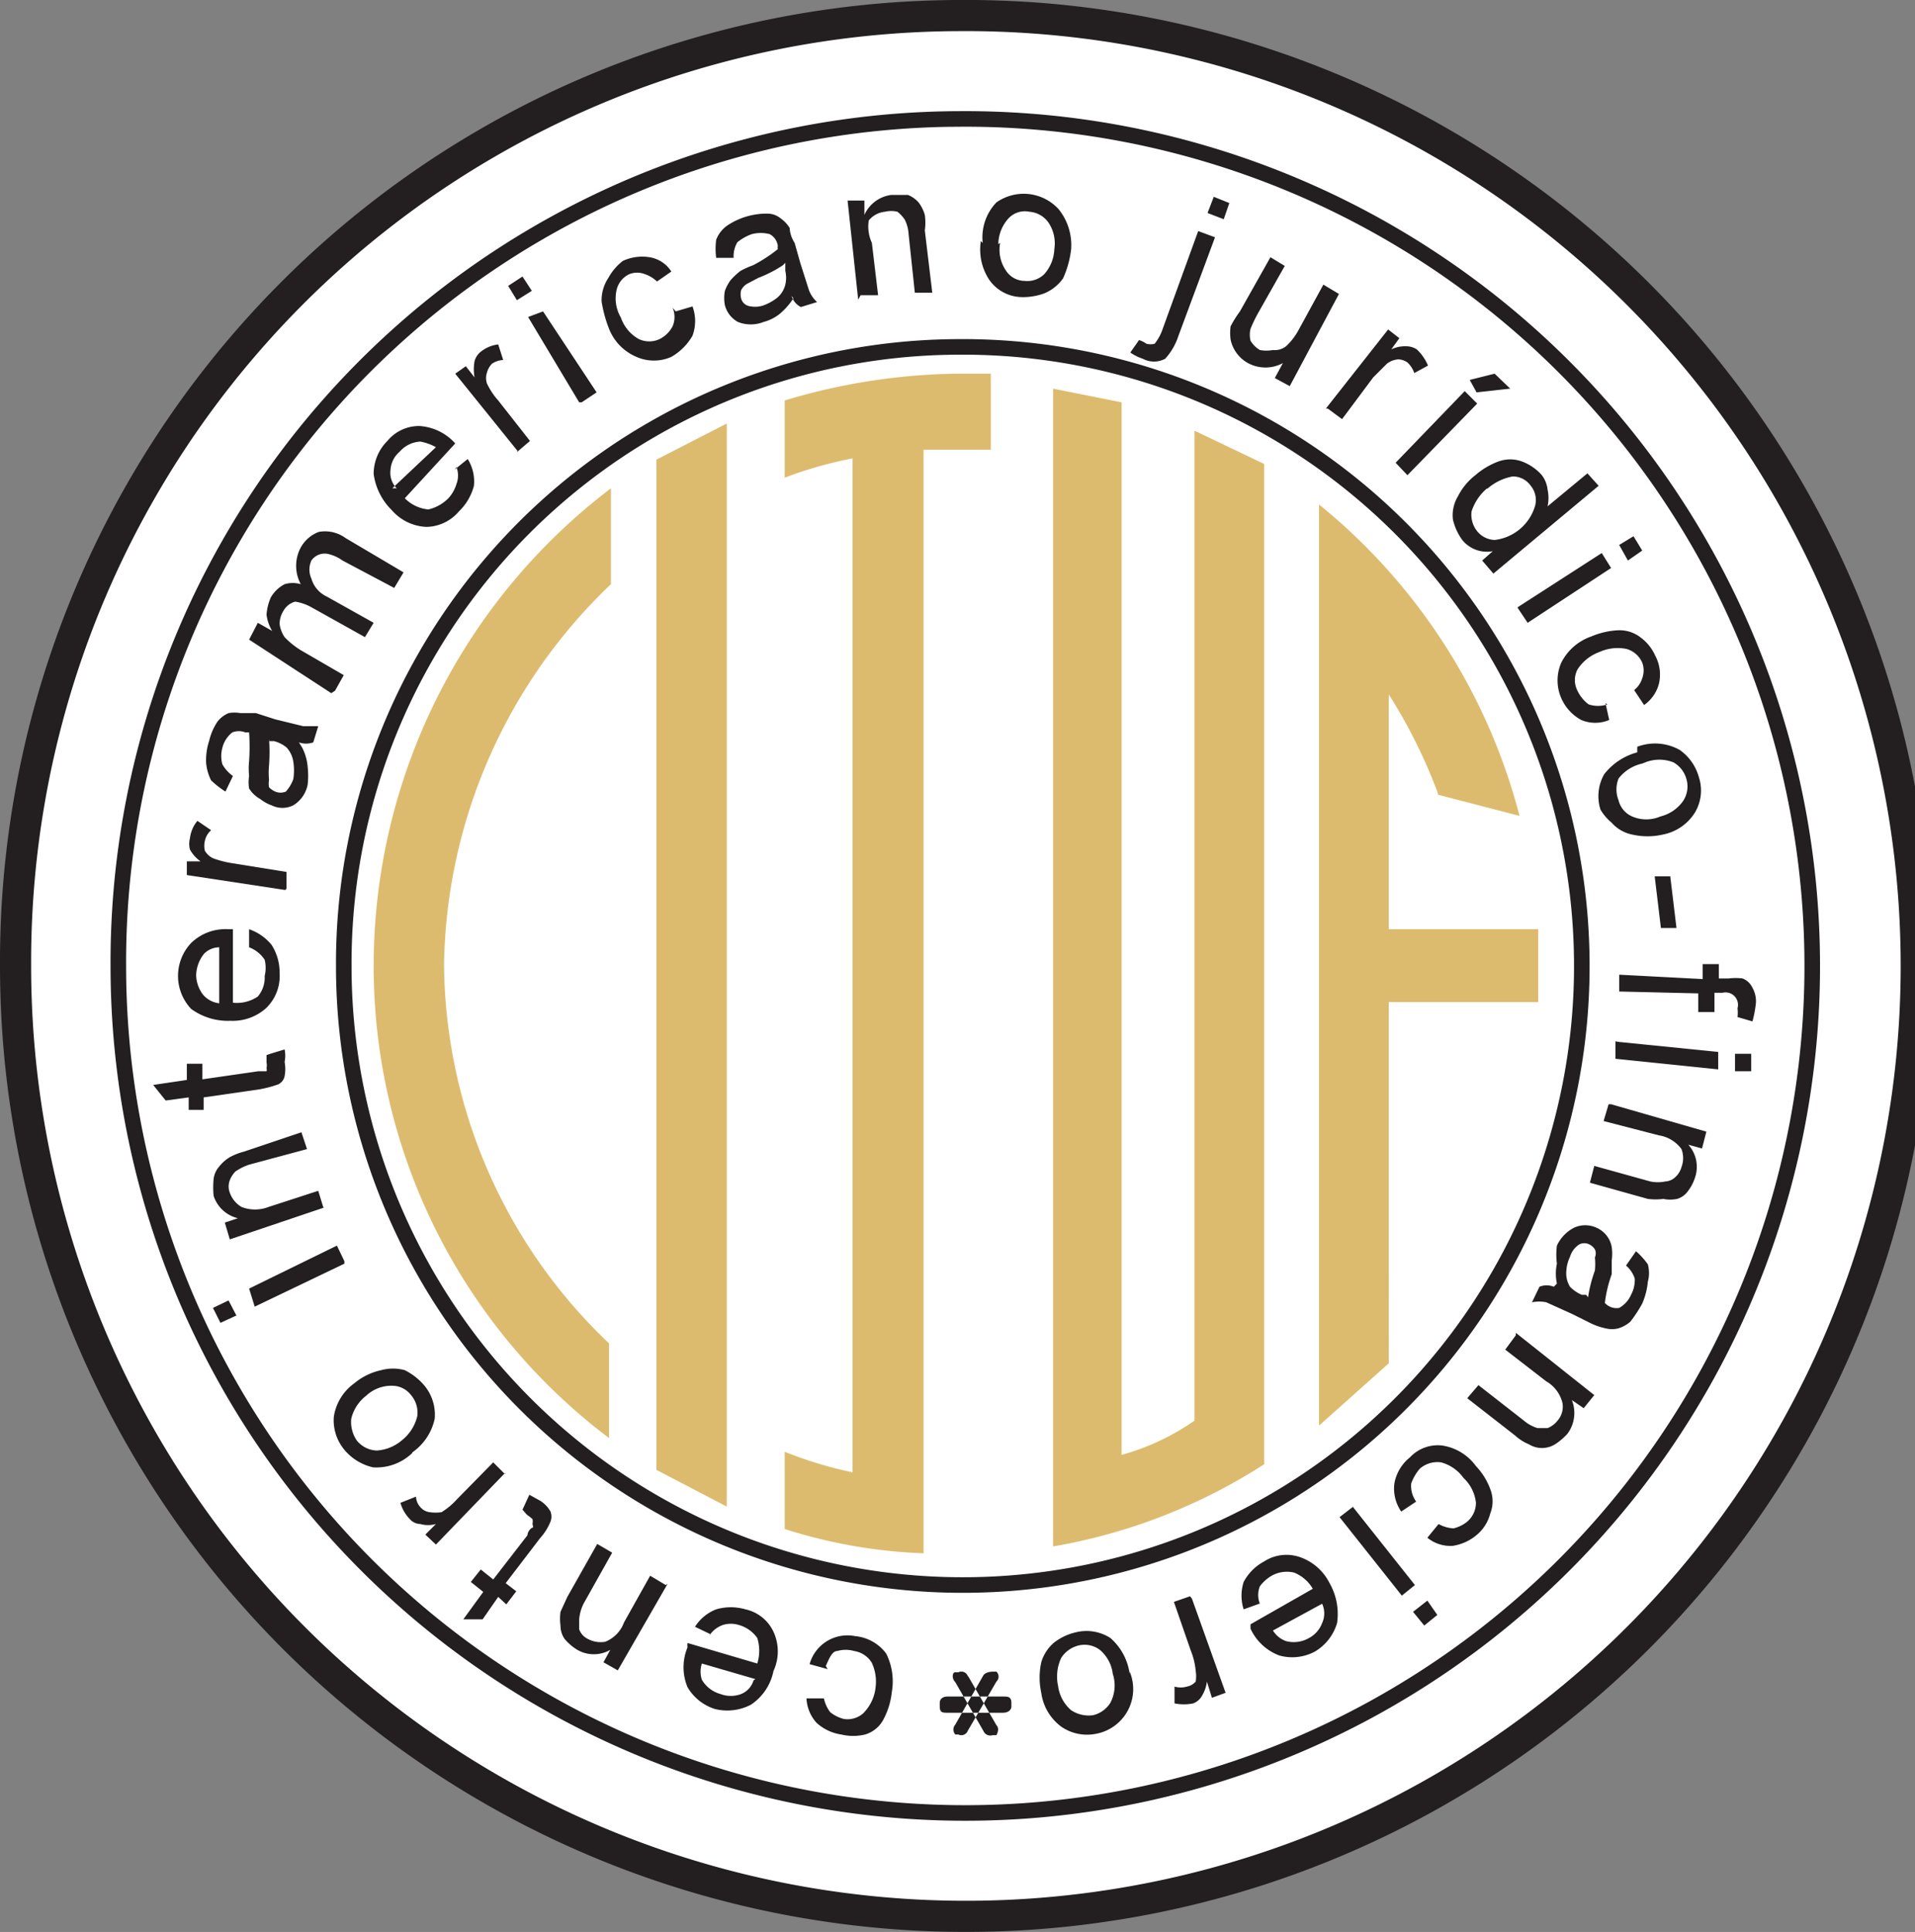
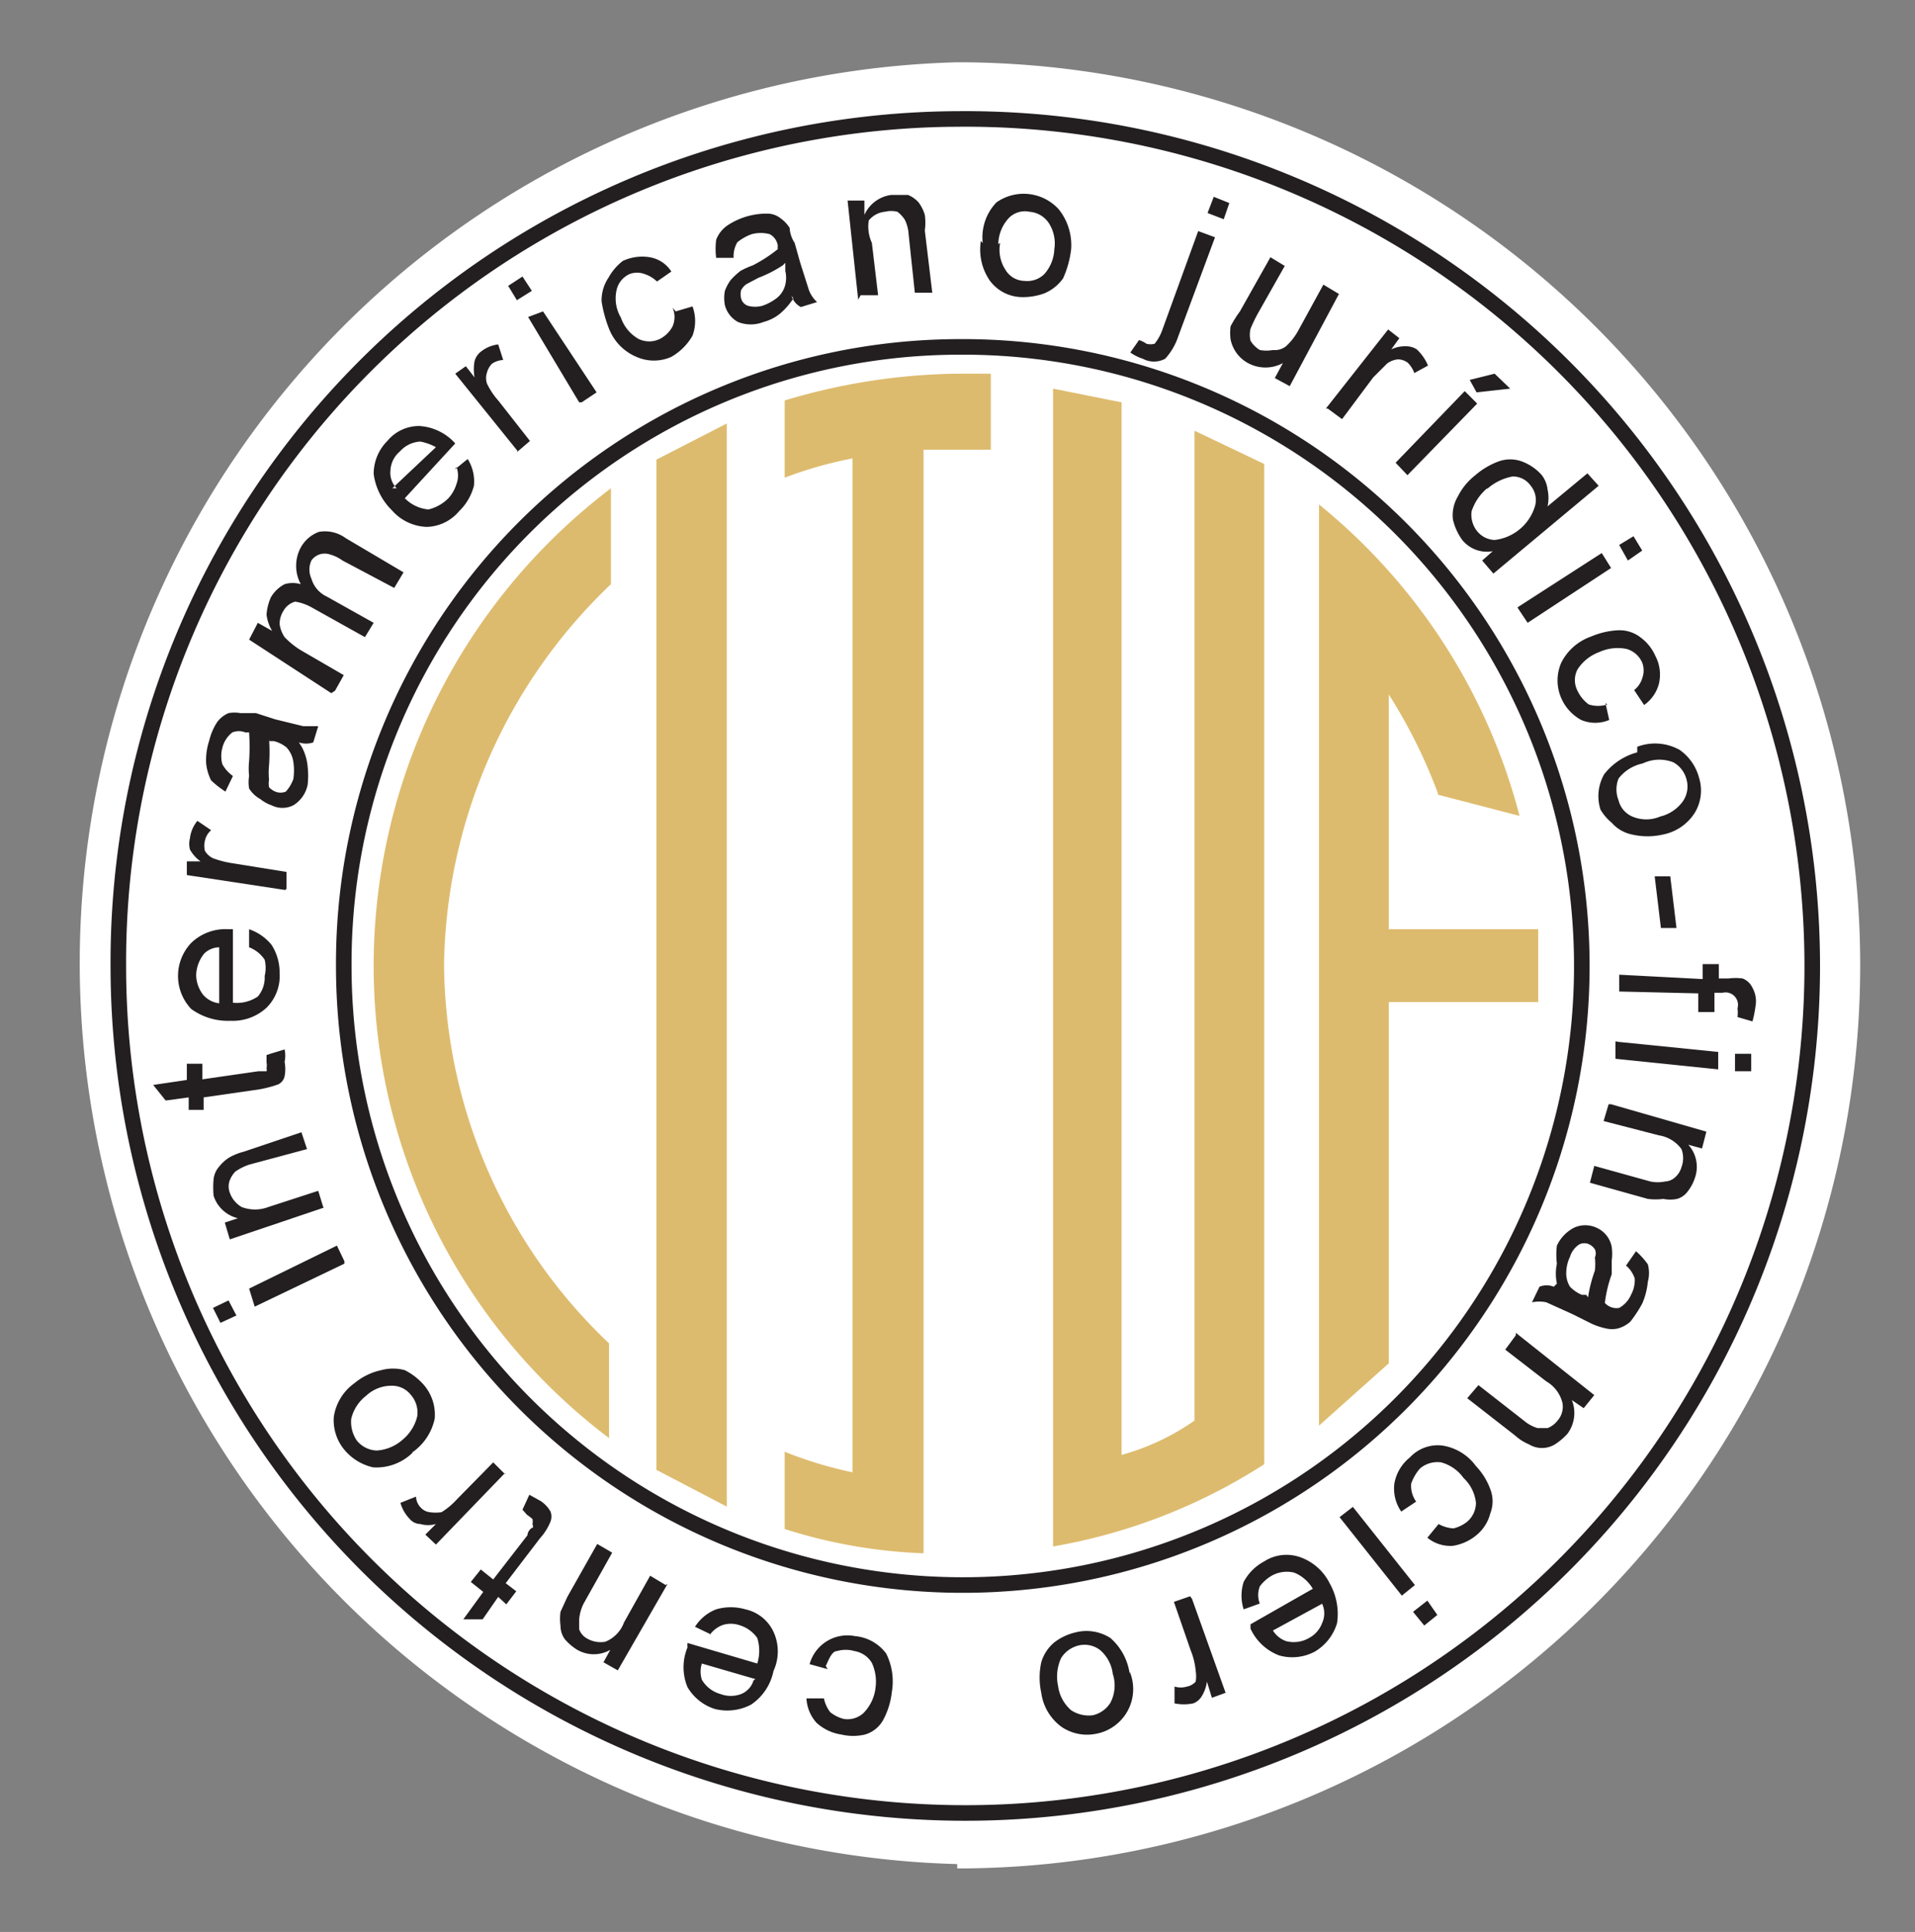
<svg xmlns="http://www.w3.org/2000/svg" id="Capa_1" data-name="Capa 1" width="30.75" height="31.02" viewBox="0 0 30.75 31.02">
  <rect x="0" y="0" width="30.75" height="31.02" fill="#808080" stroke="none" />
  <defs>
    <style>.cls-1,.cls-2{fill:#fff;}.cls-1,.cls-4{stroke:#231f20;stroke-miterlimit:22.93;}.cls-1{stroke-width:0.5px;}.cls-1,.cls-2,.cls-3,.cls-4,.cls-5{fill-rule:evenodd;}.cls-3{fill:#231f20;}.cls-4{fill:none;stroke-width:0.25px;}.cls-5{fill:#ddbb6e;}</style>
  </defs>
  <title>logo</title>
-   <path class="cls-1" d="M15.37.25A15.26,15.26,0,1,1,.25,15.51,15.19,15.19,0,0,1,15.37.25Z" />
+   <path class="cls-1" d="M15.37.25Z" />
  <path class="cls-2" d="M15.37,30A14.47,14.47,0,0,0,15.37,1a14.47,14.47,0,0,0,0,28.93Z" />
  <path class="cls-3" d="M13.29,26.8,13,26.72a.63.63,0,0,1,.73-.45.7.7,0,0,1,.5.28,1,1,0,0,1,.09.62,1.21,1.21,0,0,1-.13.43.49.49,0,0,1-.3.25.82.82,0,0,1-.38,0,.75.75,0,0,1-.4-.19.63.63,0,0,1-.16-.39h.28a.55.55,0,0,0,.1.22.57.57,0,0,0,.22.11.38.38,0,0,0,.31-.09.69.69,0,0,0,.2-.42A.72.72,0,0,0,14,26.7a.4.4,0,0,0-.28-.19.5.5,0,0,0-.28,0c-.08,0-.13.13-.18.24Zm-1.88-.56-.25-.12a.7.7,0,0,1,.34-.28.84.84,0,0,1,.47,0,.65.65,0,0,1,.45.36.75.75,0,0,1,0,.63.85.85,0,0,1-.36.54.82.82,0,0,1-.58.07.78.78,0,0,1-.44-.35.83.83,0,0,1,0-.64.21.21,0,0,1,0-.07l1.12.33a.69.69,0,0,0,0-.41.54.54,0,0,0-.3-.21.43.43,0,0,0-.25,0,.44.44,0,0,0-.22.17Zm.72.72-.86-.25a.42.42,0,0,0,0,.26.5.5,0,0,0,.3.23.47.47,0,0,0,.33,0,.34.34,0,0,0,.2-.22Zm-1.41-1.53-.8,1.39-.23-.13.11-.2a.53.53,0,0,1-.53,0,.85.85,0,0,1-.2-.17A.37.37,0,0,1,9,26.1a.83.83,0,0,1,0-.22l.11-.24.48-.85.24.14-.46.82A.7.7,0,0,0,9.3,26c0,.06,0,.13,0,.16a.27.27,0,0,0,.13.15.43.43,0,0,0,.29.05.53.53,0,0,0,.3-.31l.42-.75.25.15ZM8.39,24.24,8.5,24l.18.1a.49.49,0,0,1,.16.17.23.23,0,0,1,0,.16.91.91,0,0,1-.17.27l-.55.72.17.13-.16.21L8,25.64,7.75,26l-.31,0,.32-.44-.2-.16.16-.2.2.16.55-.71c0-.06.06-.12.08-.12s0-.06,0-.06a.18.18,0,0,0,0-.08,1,1,0,0,0-.09-.07Zm-.28-.57-.19-.19-.58.59a1.16,1.16,0,0,1-.25.21.65.65,0,0,1-.19,0,.23.23,0,0,1-.14-.07.27.27,0,0,1-.08-.18l-.25.1a.61.61,0,0,0,.15.26.23.23,0,0,0,.17.08.46.46,0,0,0,.25,0l-.17.17.17.16,1.11-1.15Zm-1.49-.34a.83.83,0,0,1-.63.23.84.84,0,0,1-.45-.27.74.74,0,0,1-.18-.54.81.81,0,0,1,.33-.54A1,1,0,0,1,6.12,22a.71.71,0,0,1,.38,0,1,1,0,0,1,.3.23.73.73,0,0,1,.18.55.88.88,0,0,1-.36.54Zm-.16-.21a.7.7,0,0,0,.24-.38.43.43,0,0,0-.1-.34.38.38,0,0,0-.3-.15.59.59,0,0,0-.42.16.66.66,0,0,0-.24.37.53.53,0,0,0,.09.35.43.43,0,0,0,.32.16.69.69,0,0,0,.41-.17Zm-2.66-2-.26.12L3.42,21l.25-.12.13.25Zm1.73-.83-1.44.69L4,20.69,5.41,20l.12.25Zm-.33-.9-1.51.51-.08-.27.21-.07a.54.54,0,0,1-.39-.36,1.47,1.47,0,0,1,0-.27.37.37,0,0,1,.09-.2.63.63,0,0,1,.17-.15,1,1,0,0,1,.23-.09l.92-.31.09.27L4,18.7a.89.89,0,0,0-.22.11.42.42,0,0,0-.09.14.28.28,0,0,0,0,.2.43.43,0,0,0,.19.23.6.6,0,0,0,.43,0l.8-.26.08.26Zm-.86-2.47.23-.07a.49.49,0,0,1,0,.2.62.62,0,0,1,0,.23.19.19,0,0,1-.1.13,1.88,1.88,0,0,1-.3.08l-.9.13,0,.2-.24,0,0-.2-.37.05-.2-.25L3,17.34l0-.26.25,0,0,.25.9-.13.13,0a.09.09,0,0,0,0-.05.22.22,0,0,0,0-.09s0-.07,0-.12ZM4,15.19l0-.27a.8.8,0,0,1,.36.25.82.82,0,0,1,.13.45.72.72,0,0,1-.21.56.8.8,0,0,1-.58.21,1,1,0,0,1-.63-.19.77.77,0,0,1,0-1.06.79.79,0,0,1,.6-.22h.07l0,1.18A.6.6,0,0,0,4.14,16a.47.47,0,0,0,.11-.33.55.55,0,0,0,0-.26A.52.52,0,0,0,4,15.21v0Zm-.48.92v-.9a.35.35,0,0,0-.24.1.57.57,0,0,0-.13.35.53.53,0,0,0,.11.31.4.4,0,0,0,.27.14Zm1.06-1.82L3,14.05l0-.22.22,0a.57.57,0,0,1-.17-.19.36.36,0,0,1,0-.18.53.53,0,0,1,.12-.28l.22.15a.31.31,0,0,0-.1.17.34.34,0,0,0,0,.16.3.3,0,0,0,.13.12,1.57,1.57,0,0,0,.31.08L4.6,14l0,.27ZM4.85,12a.82.82,0,0,1,.09.31,1.29,1.29,0,0,1,0,.29.5.5,0,0,1-.23.33.39.39,0,0,1-.35,0,.61.61,0,0,1-.18-.1A.49.49,0,0,1,4,12.66a.6.6,0,0,1,0-.2,1.15,1.15,0,0,1,0-.24,3.38,3.38,0,0,0,0-.46l-.06,0a.28.28,0,0,0-.21,0,.45.45,0,0,0-.16.25.5.5,0,0,0,0,.26.58.58,0,0,0,.17.19l-.12.25a1.54,1.54,0,0,1-.23-.18.77.77,0,0,1-.08-.28,1,1,0,0,1,.05-.36.93.93,0,0,1,.13-.3.44.44,0,0,1,.18-.14.54.54,0,0,1,.19,0l.25,0,.31.1.45.11h.24l-.08.26a.35.35,0,0,1-.23,0Zm-.53-.14a2.93,2.93,0,0,1,0,.43,1.22,1.22,0,0,0,0,.23.34.34,0,0,0,0,.12.3.3,0,0,0,.1.07.22.22,0,0,0,.17,0,.62.62,0,0,0,.12-.2.92.92,0,0,0,0-.28A.43.43,0,0,0,4.6,12a.53.53,0,0,0-.2-.1l-.08,0Zm1-.73L4,10.27,4.14,10l.23.13a.67.67,0,0,1-.09-.26.82.82,0,0,1,.07-.28.55.55,0,0,1,.22-.21.45.45,0,0,1,.26,0,.62.62,0,0,1,0-.59.55.55,0,0,1,.29-.25.56.56,0,0,1,.43.1l.93.55-.15.25L5.5,9a.63.63,0,0,0-.21-.1A.26.26,0,0,0,5,9a.35.35,0,0,0,0,.29.46.46,0,0,0,.25.29L6,10l-.14.23L5,9.75a.8.8,0,0,0-.26-.09.31.31,0,0,0-.19.15.39.39,0,0,0-.06.21.49.49,0,0,0,.08.21,1.29,1.29,0,0,0,.26.21l.69.4-.14.25ZM7.3,7.54l.21-.17a.68.68,0,0,1,.1.43.87.87,0,0,1-.24.41.7.7,0,0,1-.52.25.78.78,0,0,1-.56-.27A1,1,0,0,1,6,7.61a.75.75,0,0,1,.22-.53.66.66,0,0,1,.51-.24.84.84,0,0,1,.58.28s0,0,0,0L6.5,8a.61.61,0,0,0,.38.18A.67.67,0,0,0,7.2,8a.59.59,0,0,0,.13-.23.38.38,0,0,0,0-.27Zm-1,.3L7,7.18a.85.85,0,0,0-.25-.09.47.47,0,0,0-.33.16.42.42,0,0,0-.15.3.35.35,0,0,0,.1.29Zm2-.58.21-.18L8,6.43a1.16,1.16,0,0,1-.18-.27.28.28,0,0,1,0-.18.32.32,0,0,1,.08-.14.35.35,0,0,1,.18-.06L8,5.53a.55.55,0,0,0-.27.11.29.29,0,0,0-.11.16.73.73,0,0,0,0,.26l-.14-.18L7.31,6l1,1.24Zm0-2.44-.14-.23.23-.15.15.23-.24.15Zm1,1.64L8.48,5.09,8.72,5,9.58,6.3l-.24.16ZM10.85,5l.27-.08a.68.68,0,0,1,0,.47.92.92,0,0,1-.34.34.69.69,0,0,1-.56,0,.81.81,0,0,1-.44-.45,2.08,2.08,0,0,1-.12-.44.65.65,0,0,1,.11-.38A.88.88,0,0,1,10,4.19a.74.74,0,0,1,.43-.06.51.51,0,0,1,.35.23l-.23.16a.53.53,0,0,0-.2-.12.34.34,0,0,0-.24,0,.37.37,0,0,0-.21.26.61.61,0,0,0,.07.44.63.63,0,0,0,.28.34.39.39,0,0,0,.35,0,.48.48,0,0,0,.2-.2.38.38,0,0,0,0-.3Zm1.89-.21a1.12,1.12,0,0,1-.22.25.71.71,0,0,1-.26.13.56.56,0,0,1-.41,0,.43.43,0,0,1-.21-.27.6.6,0,0,1,0-.23.7.7,0,0,1,.09-.17,1.14,1.14,0,0,1,.16-.15,1.37,1.37,0,0,1,.2-.09A2.36,2.36,0,0,0,12.49,4a.13.13,0,0,1,0-.05.25.25,0,0,0-.13-.19.56.56,0,0,0-.29,0,.78.78,0,0,0-.23.13.44.44,0,0,0-.06.25l-.28,0a1.12,1.12,0,0,1,0-.29.49.49,0,0,1,.18-.23,1.14,1.14,0,0,1,.65-.19.34.34,0,0,1,.21.08.51.51,0,0,1,.14.15s0,.12.08.24l.09.32.14.44a.5.5,0,0,0,.13.19l-.26.08a.3.3,0,0,1-.15-.18Zm-.17-.53a2,2,0,0,1-.39.2l-.19.1a.27.27,0,0,0-.09.1.28.28,0,0,0,0,.13.17.17,0,0,0,.11.12.44.44,0,0,0,.23,0,.78.78,0,0,0,.24-.13.39.39,0,0,0,.13-.21.48.48,0,0,0,0-.22V4.22Zm1.21.55-.17-1.59.27,0,0,.23a.55.55,0,0,1,.43-.32l.27,0a.46.46,0,0,1,.17.12.62.62,0,0,1,.1.2.89.89,0,0,1,0,.25l.12,1-.28,0-.1-.94a.6.6,0,0,0-.06-.23.51.51,0,0,0-.12-.13.42.42,0,0,0-.2,0,.38.38,0,0,0-.26.14A.63.63,0,0,0,14,3.9l.1.84-.28,0Zm2-.91A.81.81,0,0,1,16,3.25a.76.76,0,0,1,1,.11A.92.92,0,0,1,17.2,4a1.57,1.57,0,0,1-.13.47.7.7,0,0,1-.3.24,1,1,0,0,1-.38.06.65.65,0,0,1-.5-.27.88.88,0,0,1-.14-.63Zm.28,0a.59.59,0,0,0,.09.44.36.36,0,0,0,.3.17.39.39,0,0,0,.32-.11A.64.64,0,0,0,16.93,4a.6.6,0,0,0-.09-.42.41.41,0,0,0-.31-.18.36.36,0,0,0-.33.1.63.63,0,0,0-.17.42Zm3.33-.48.1-.26.25.1-.09.26-.26-.1ZM18.15,5.66l.14-.2a.44.44,0,0,1,.12.06.28.28,0,0,0,.13,0,.77.77,0,0,0,.13-.24l.57-1.57.27.1L18.92,5.4a1,1,0,0,1-.21.36.38.38,0,0,1-.36,0,.75.75,0,0,1-.2-.1Zm2.32.41.13-.24a.59.59,0,0,1-.56,0,.56.56,0,0,1-.28-.38.82.82,0,0,1,0-.21A1.81,1.81,0,0,1,19.91,5l.49-.87.23.14-.43.76a2.3,2.3,0,0,0-.12.25.41.41,0,0,0,0,.19.43.43,0,0,0,.15.15.58.58,0,0,0,.21,0,.29.29,0,0,0,.21-.06,1,1,0,0,0,.19-.24l.41-.75.25.15L20.71,6.2l-.24-.13Zm.85.49.23.17.5-.67.22-.22a.34.34,0,0,1,.18-.07.27.27,0,0,1,.15.05.42.42,0,0,1,.11.17l.22-.12a.75.75,0,0,0-.18-.26.31.31,0,0,0-.17-.05.51.51,0,0,0-.24.05l.13-.18-.18-.14-1,1.27Zm1.09.87,1.11-1.15.2.2L22.6,7.63l-.19-.2ZM23.6,6.1,24,6l.25.24-.54.06L23.6,6.1ZM23.8,9l.18.21,1.69-1.41-.18-.2-.64.53a.63.63,0,0,0,0-.27.46.46,0,0,0-.1-.24.81.81,0,0,0-.31-.21.55.55,0,0,0-.38,0,1.2,1.2,0,0,0-.37.22,1,1,0,0,0-.28.34.59.59,0,0,0-.08.37.91.91,0,0,0,.15.33.51.51,0,0,0,.49.18L23.8,9Zm.08-1.16a.81.81,0,0,0-.25.37.42.42,0,0,0,.09.32.38.38,0,0,0,.28.14.77.77,0,0,0,.65-.55.36.36,0,0,0-.07-.32.35.35,0,0,0-.29-.15.85.85,0,0,0-.41.2ZM26,8.75l.23-.14.14.23L26.14,9,26,8.75Zm-1.63,1,1.35-.87.15.24L24.53,10l-.16-.24Zm1.41,1.54.06.27a.58.58,0,0,1-.45,0,.73.73,0,0,1-.32-.35.71.71,0,0,1,0-.57.85.85,0,0,1,.48-.42,1.26,1.26,0,0,1,.43-.1.55.55,0,0,1,.37.12.73.73,0,0,1,.23.29.64.64,0,0,1,.06.44.6.6,0,0,1-.24.35l-.16-.24a.38.38,0,0,0,.13-.19.36.36,0,0,0,0-.25.39.39,0,0,0-.25-.22.71.71,0,0,0-.44.05.7.7,0,0,0-.35.28.37.37,0,0,0,0,.34.58.58,0,0,0,.18.22.48.48,0,0,0,.3,0Zm.51.7a.81.81,0,0,1,.68.05.79.79,0,0,1,.31.44.69.69,0,0,1-.06.56.78.78,0,0,1-.52.36,1.09,1.09,0,0,1-.49,0,.59.59,0,0,1-.33-.19A.8.8,0,0,1,25.7,13a.71.71,0,0,1,.06-.57,1,1,0,0,1,.53-.35Zm.08.27a.66.66,0,0,0-.38.24.47.47,0,0,0,0,.35.38.38,0,0,0,.22.26.57.57,0,0,0,.45,0,.63.63,0,0,0,.36-.24.42.42,0,0,0,.06-.36.44.44,0,0,0-.21-.27.62.62,0,0,0-.45,0Zm.2,1.81.25,0,.1.83-.25,0-.1-.83ZM26,15.65l1.34.07v-.24l.26,0v.23h.16a.9.9,0,0,1,.22,0,.29.29,0,0,1,.16.15.44.44,0,0,1,.05.29,1.81,1.81,0,0,1-.05.25l-.24-.07a.57.57,0,0,0,0-.14.2.2,0,0,0-.24-.25h-.13v.31l-.26,0,0-.3L26,15.92l0-.27Zm1.85,1.27.27,0,0,.28-.26,0,0-.28ZM26,16.73l1.59.16,0,.28L25.94,17l0-.28Zm-.13,1,1.53.44-.07.27-.22-.06a.53.53,0,0,1,.11.52.71.71,0,0,1-.12.23.32.32,0,0,1-.17.12.55.55,0,0,1-.22,0,1,1,0,0,1-.25,0l-.93-.26.07-.27.9.25a.59.59,0,0,0,.24,0,.25.25,0,0,0,.15-.06.34.34,0,0,0,.11-.17.41.41,0,0,0,0-.29.55.55,0,0,0-.36-.22L25.75,18l.08-.27ZM25,20.61a.76.76,0,0,1,0-.32A1.12,1.12,0,0,1,25,20a.61.61,0,0,1,.28-.29.43.43,0,0,1,.35,0,.42.42,0,0,1,.25.31.81.81,0,0,1,0,.22l0,.22a2.07,2.07,0,0,0-.11.46l0,0A.25.25,0,0,0,26,21a.44.44,0,0,0,.19-.21.5.5,0,0,0,.06-.26.46.46,0,0,0-.14-.21l.16-.23a1.2,1.2,0,0,1,.19.21.53.53,0,0,1,0,.28,1.13,1.13,0,0,1-.09.35,2.09,2.09,0,0,1-.19.29.5.5,0,0,1-.2.11.42.42,0,0,1-.19,0,1.08,1.08,0,0,1-.24-.08l-.3-.15-.42-.19a.57.57,0,0,0-.23,0l.12-.25a.31.31,0,0,1,.23,0Zm.5.22a2.25,2.25,0,0,1,.11-.43,1,1,0,0,0,0-.21.16.16,0,0,0,0-.13.23.23,0,0,0-.09-.08.18.18,0,0,0-.16,0,.36.36,0,0,0-.15.2.61.61,0,0,0-.06.25.41.41,0,0,0,.06.23.57.57,0,0,0,.19.13l.07,0Zm-1.16.57,1.26,1-.17.21-.19-.13a.56.56,0,0,1-.07.54,1,1,0,0,1-.2.17.4.4,0,0,1-.42,0,.76.76,0,0,1-.22-.14l-.77-.6.18-.21.73.57a.61.61,0,0,0,.22.12h.16a.38.38,0,0,0,.16-.12.34.34,0,0,0,.08-.28.55.55,0,0,0-.26-.35l-.66-.51.17-.23Zm-1.6,2.71a.43.43,0,0,1-.08-.29.75.75,0,0,1,.14-.24.43.43,0,0,1,.34-.1.65.65,0,0,1,.36.25.64.64,0,0,1,.2.4.4.4,0,0,1-.15.31.57.57,0,0,1-.21.1.55.55,0,0,1-.24-.07l-.18.22a.58.58,0,0,0,.41.13.78.78,0,0,0,.4-.19.66.66,0,0,0,.2-.33.53.53,0,0,0,0-.39,1.07,1.07,0,0,0-.23-.37.82.82,0,0,0-.54-.33.61.61,0,0,0-.52.19.69.69,0,0,0-.25.42.65.65,0,0,0,.11.45l.24-.16Zm.18,1.59.16.23-.21.17-.18-.22.23-.18Zm-1.2-1.51,1,1.26-.21.17-1-1.26.22-.17Zm-1.49,1.56h0a.38.38,0,0,1,0-.28.64.64,0,0,1,.19-.17.5.5,0,0,1,.36-.05.61.61,0,0,1,.3.26l-1,.57s0,.06,0,.07a.83.83,0,0,0,.46.43.77.77,0,0,0,.57-.06.79.79,0,0,0,.36-.46,1,1,0,0,0-.12-.64.84.84,0,0,0-.48-.42.66.66,0,0,0-.57.07.8.8,0,0,0-.33.33.72.72,0,0,0,0,.44l.25-.09Zm1,0a.37.37,0,0,1,0,.31.45.45,0,0,1-.21.24.49.49,0,0,1-.37.05.41.41,0,0,1-.21-.17l.79-.43Zm-2.09-.08.54,1.51-.22.08L19.38,27a.59.59,0,0,1-.08.23.27.27,0,0,1-.14.12.75.75,0,0,1-.3,0l0-.27a.35.35,0,0,0,.2,0A.25.25,0,0,0,19.2,27a.53.53,0,0,0,0-.17,1.13,1.13,0,0,0-.08-.33l-.27-.78.26-.09Zm-1,1.17a.73.73,0,0,1-.55,1,.73.73,0,0,1-.54-.11.81.81,0,0,1-.33-.55,1.15,1.15,0,0,1,0-.49.66.66,0,0,1,.21-.32.89.89,0,0,1,.34-.16.71.71,0,0,1,.56.09.93.93,0,0,1,.31.58Zm-.27.05a.6.6,0,0,0-.21-.4.41.41,0,0,0-.34-.07.46.46,0,0,0-.28.2.71.71,0,0,0-.05.45.62.62,0,0,0,.21.39.51.51,0,0,0,.35.08.45.45,0,0,0,.28-.2A.6.6,0,0,0,17.87,26.88Z" />
-   <path class="cls-3" d="M15.21,27.24h.9c.07,0,.13,0,.13.1v.06c0,.06-.06.1-.13.1h-.9c-.07,0-.12,0-.12-.1v-.06c0-.06.05-.1.12-.1Zm.33-.33a.11.11,0,0,0-.15-.06l-.05,0c-.05,0-.06.1,0,.16l.45.78a.12.12,0,0,0,.15.07l.06,0s.06-.1,0-.16l-.45-.78ZM16,27a.11.11,0,0,0,0-.16l-.06,0s-.11,0-.15.06l-.45.79a.12.12,0,0,0,0,.16l.05,0a.11.11,0,0,0,.15-.06Z" />
  <path class="cls-4" d="M15.38,5.57a9.94,9.94,0,1,1-9.86,9.94,9.9,9.9,0,0,1,9.86-9.94Zm0-3.66A13.6,13.6,0,1,1,1.9,15.51,13.54,13.54,0,0,1,15.37,1.91Z" />
  <path class="cls-5" d="M19.19,6.92l1.11.53c0,5.34,0,10.72,0,16.06a9.1,9.1,0,0,1-3.39,1.32V6.24l1.1.22v16.9a3.81,3.81,0,0,0,1.17-.55c0-5.49,0-10.39,0-15.89ZM9.81,9.38a8.61,8.61,0,0,0-2.68,6.11,8.48,8.48,0,0,0,2.65,6.08s0,1.52,0,1.52A9.49,9.49,0,0,1,6,15.49,9.63,9.63,0,0,1,9.81,7.84V9.38Zm.73-2,1.13-.58v7.13h0V24.19l-1.13-.59V13.22h0V7.36Zm5.37-.16H14.83V24.94a8.28,8.28,0,0,1-2.23-.39V23.31a6.55,6.55,0,0,0,1.09.33V7.36a6.51,6.51,0,0,0-1.09.31V6.43A10,10,0,0,1,15.35,6h.56V7.2Zm7.18,5.54,1.31.34a9.52,9.52,0,0,0-3.22-5V22.89l1.12-1V16.09h2.4c0-.35,0-.82,0-1.17H22.3V11.15A8.42,8.42,0,0,1,23.09,12.74Z" />
</svg>